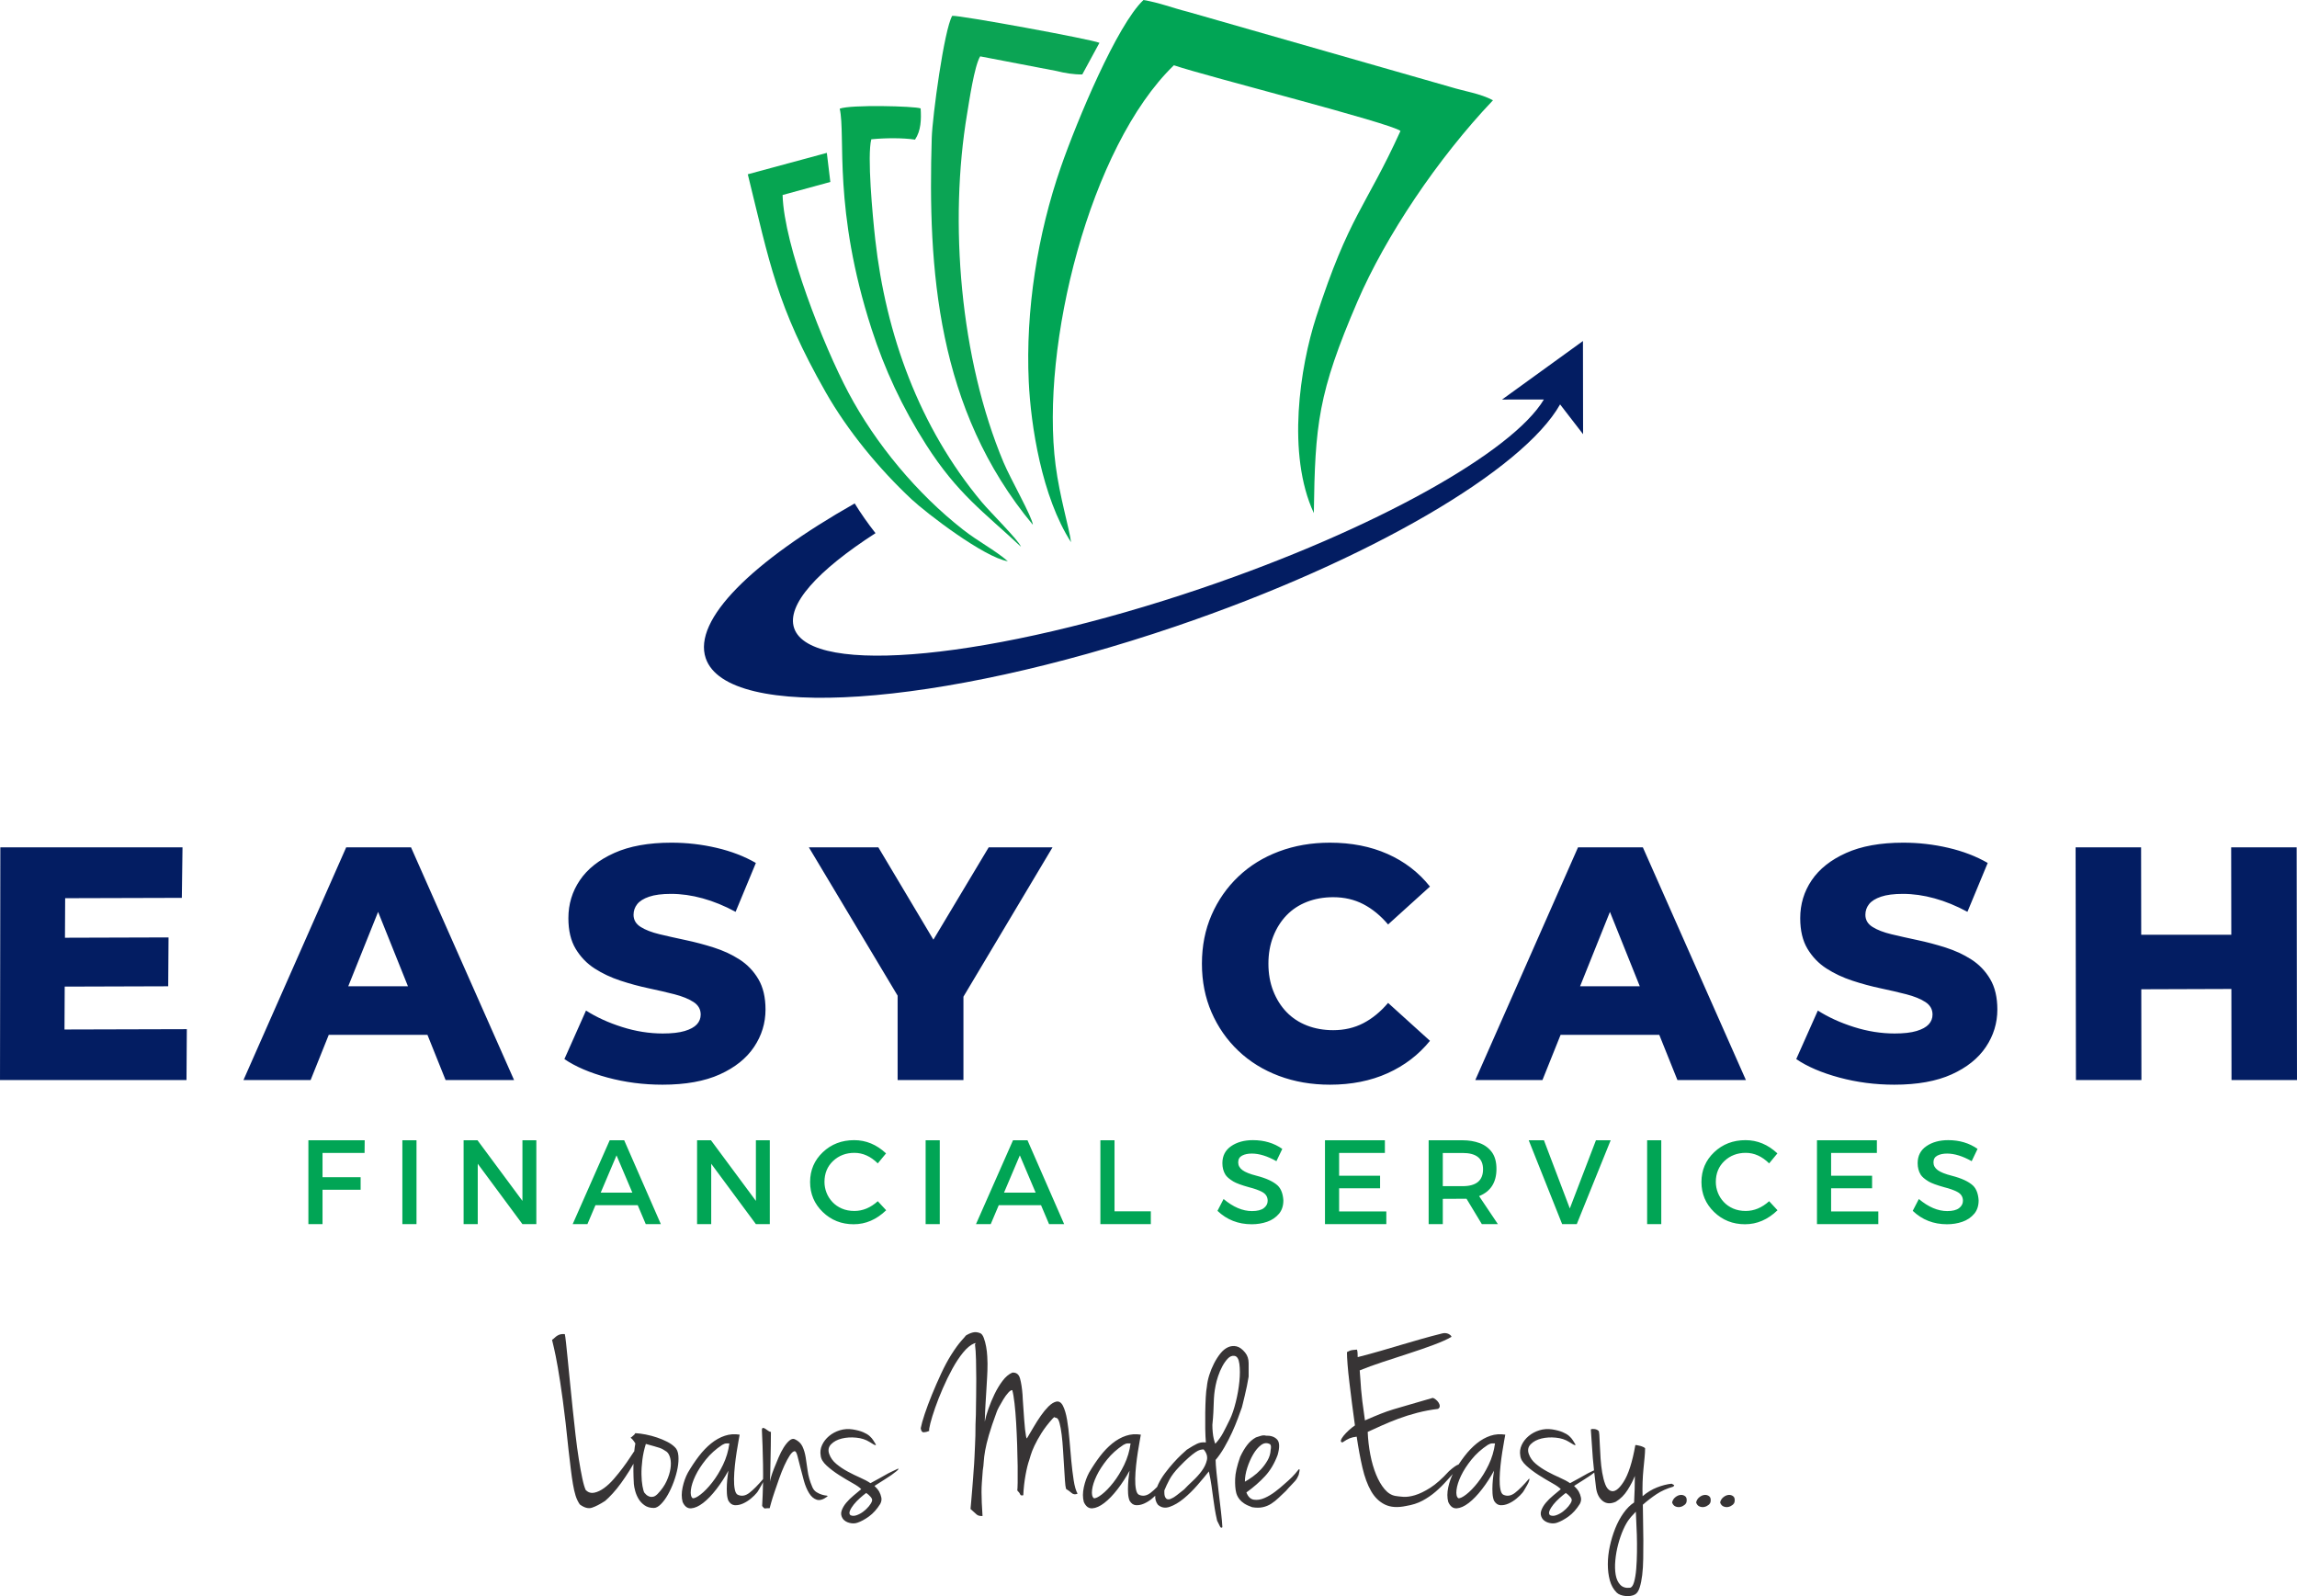
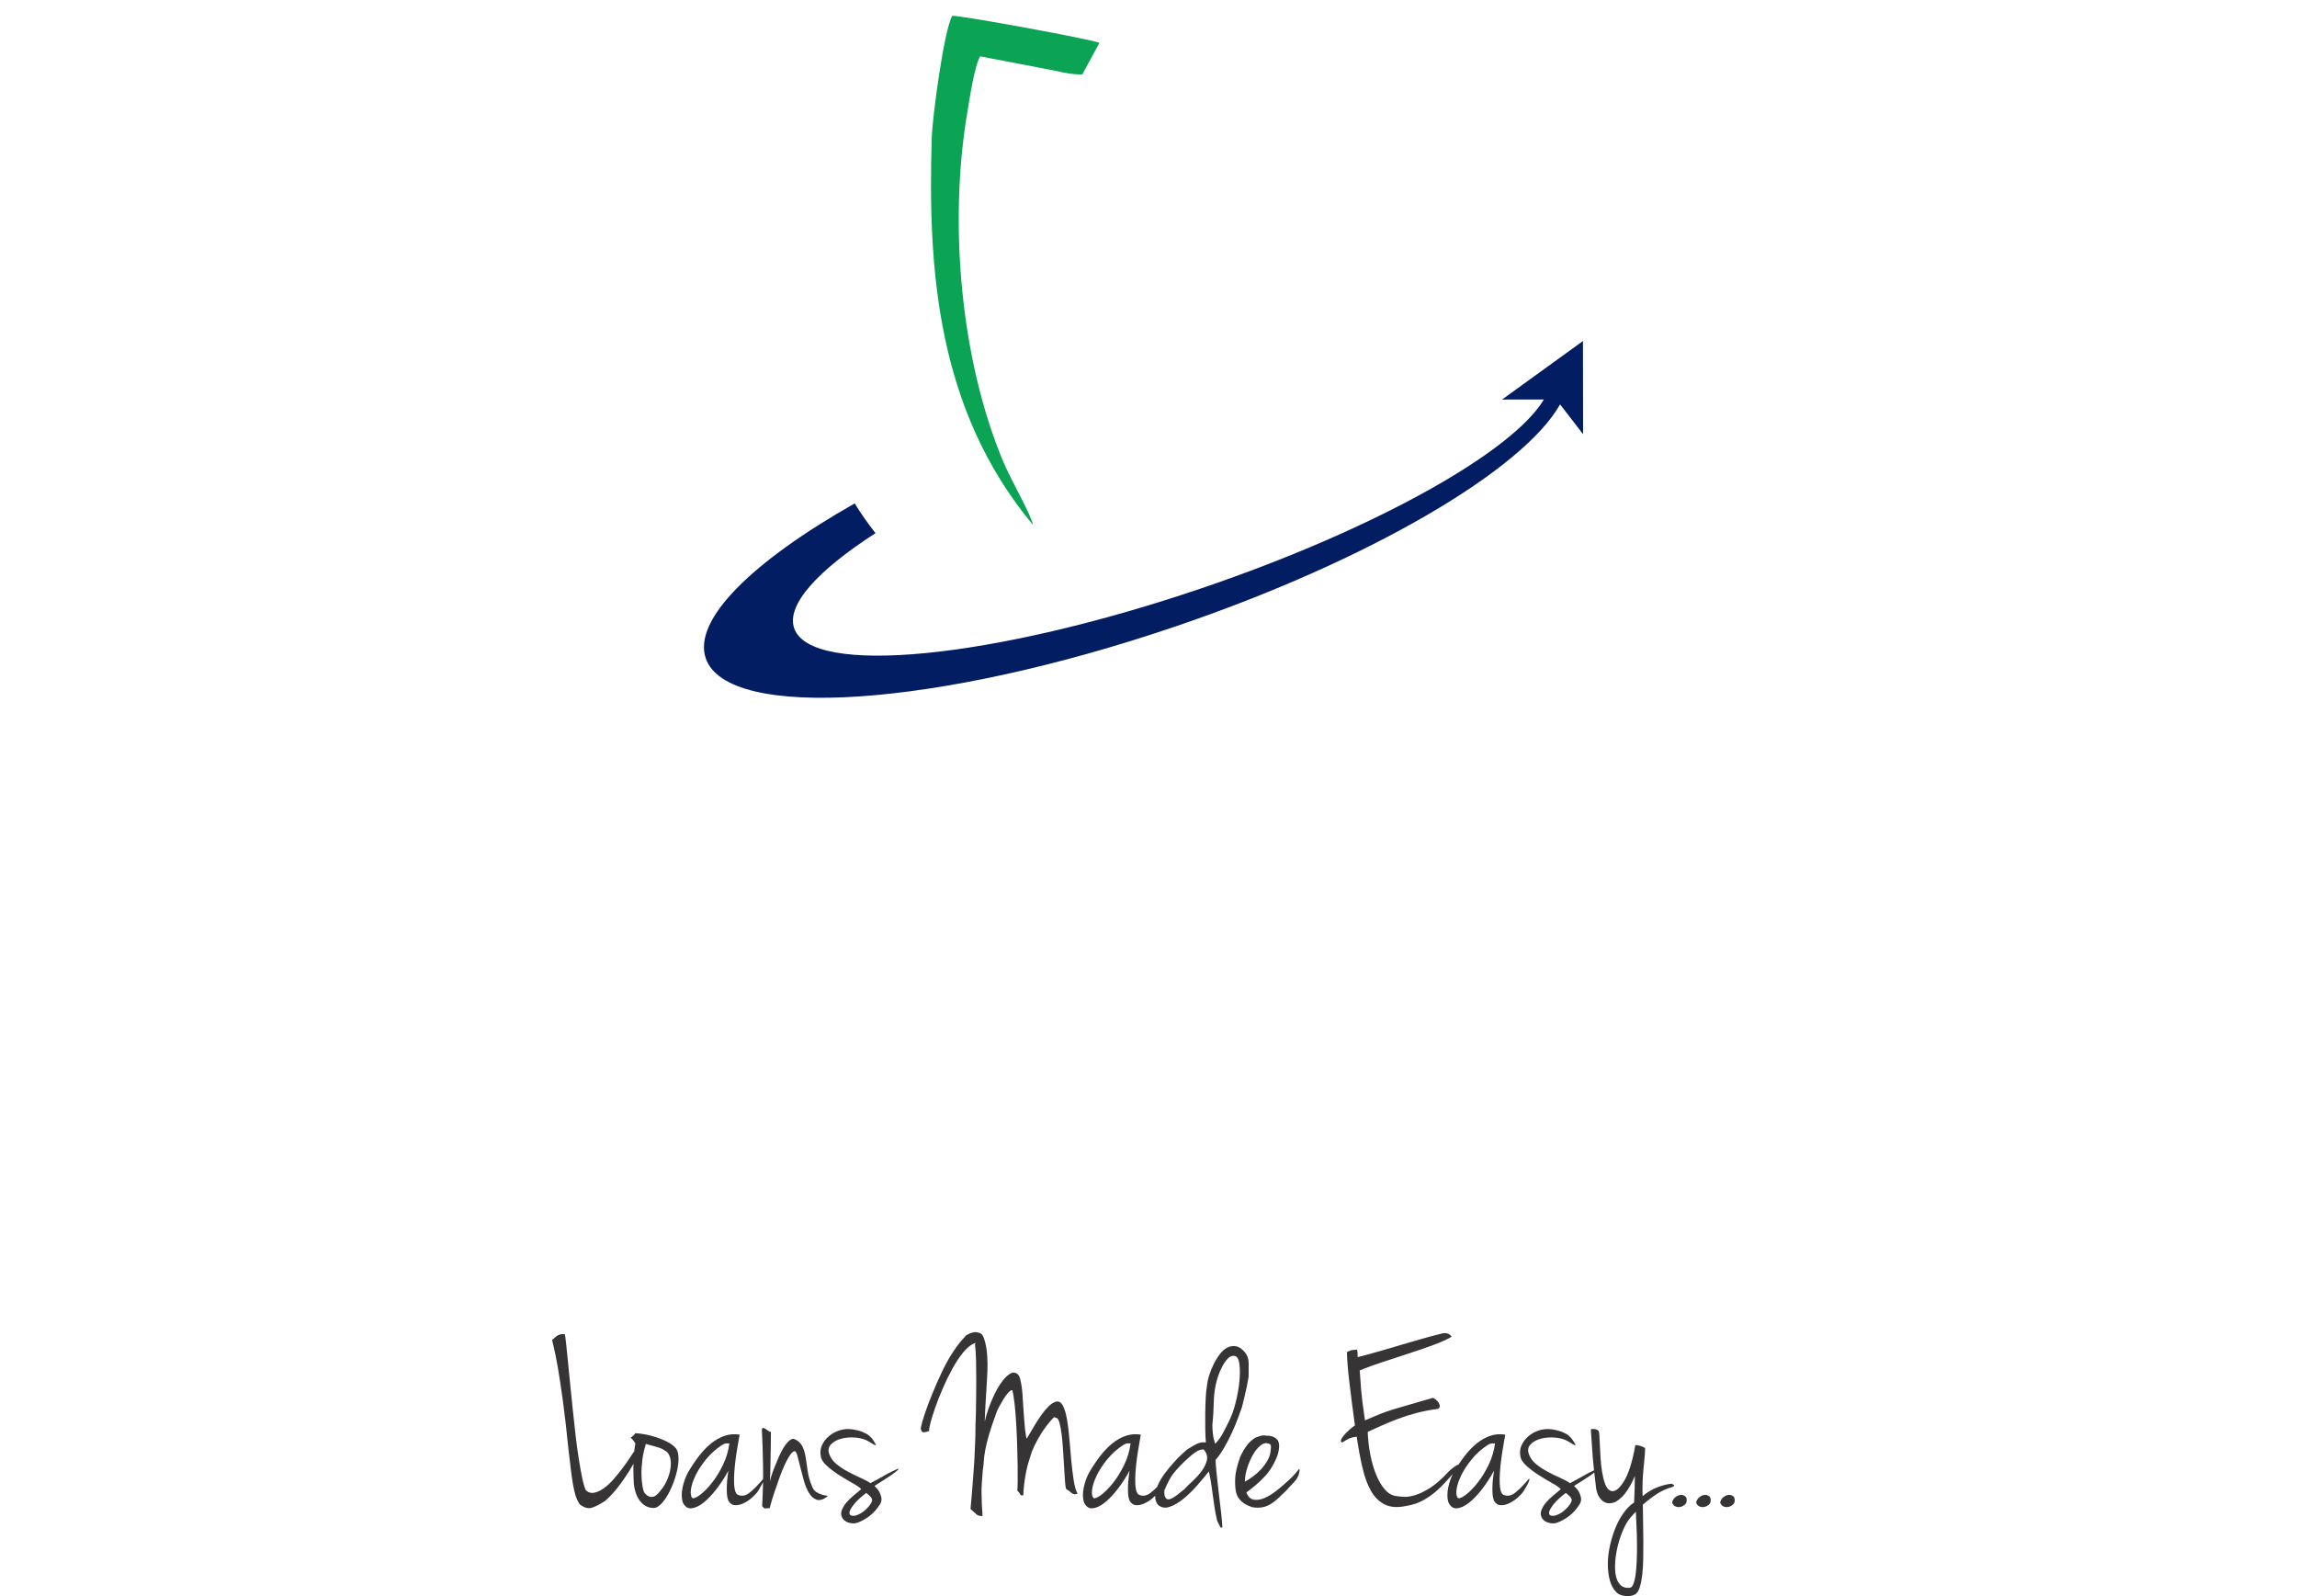
<svg xmlns="http://www.w3.org/2000/svg" xml:space="preserve" width="147.146mm" height="102.243mm" version="1.1" style="shape-rendering:geometricPrecision; text-rendering:geometricPrecision; image-rendering:optimizeQuality; fill-rule:evenodd; clip-rule:evenodd" viewBox="0 0 14764.39 10258.94">
  <defs>
    <style type="text/css">
   
    .fil1 {fill:#01A555}
    .fil4 {fill:#031D62}
    .fil3 {fill:#06A551}
    .fil2 {fill:#0BA454}
    .fil0 {fill:#373435;fill-rule:nonzero}
    .fil6 {fill:#01A555;fill-rule:nonzero}
    .fil5 {fill:#031D62;fill-rule:nonzero}
   
  </style>
  </defs>
  <g id="Layer_x0020_1">
    <g id="_1399899285120">
      <g>
        <path class="fil0" d="M3630.42 8575.03c2.15,8.57 4.83,27.86 8.05,57.88 3.21,30.01 6.96,66.71 11.25,110.13 4.28,43.41 9.11,92.17 14.47,146.29 5.36,54.13 10.99,109.6 16.89,166.4 5.89,56.81 12.05,113.08 18.48,168.81 6.43,55.74 13.4,107.18 20.9,154.34 7.51,47.16 15.01,88.43 22.51,123.8 7.51,35.37 15.01,60.55 22.52,75.56 16.07,15 34.3,20.36 54.65,16.07 20.37,-4.28 41.27,-14.21 62.7,-29.74 21.44,-15.54 42.34,-35.11 62.7,-58.69 20.37,-23.58 39.39,-47.16 57.07,-70.74 17.69,-23.58 32.96,-45.28 45.82,-65.11 12.86,-19.83 21.97,-33.49 27.33,-41 4.28,6.43 8.04,12.32 11.25,17.69 2.15,5.36 3.75,10.45 4.83,15.27 1.07,4.82 0.53,8.31 -1.61,10.45 -12.86,26.8 -27.86,53.86 -45.02,81.19 -17.15,27.33 -34.83,53.59 -53.05,78.78 -18.22,25.18 -36.44,47.69 -54.66,67.53 -18.22,19.83 -34.3,35.63 -48.23,47.42 -33.22,21.44 -61.36,35.91 -84.4,43.42 -23.04,7.5 -49.04,0.53 -77.97,-20.9 -11.79,-17.16 -20.9,-36.18 -27.33,-57.08 -6.43,-20.9 -12.06,-45.54 -16.88,-73.95 -4.83,-28.41 -9.38,-60.29 -13.67,-95.66 -4.28,-35.37 -9.11,-76.1 -14.47,-122.18 -12.86,-127.55 -25.18,-234.46 -36.97,-320.74 -11.79,-86.28 -22.52,-156.75 -32.16,-211.41 -9.64,-54.66 -17.69,-95.39 -24.11,-122.18 -6.43,-26.8 -10.73,-45.02 -12.86,-54.66 6.43,-4.28 12.05,-8.84 16.88,-13.67 4.83,-4.83 10.18,-9.11 16.07,-12.86 5.9,-3.75 12.6,-6.7 20.1,-8.84 7.51,-2.15 17.15,-2.68 28.94,-1.61zm453.38 636.65c20.37,1.07 42.87,4.02 67.53,8.85 24.65,4.82 48.76,11.25 72.34,19.29 23.58,8.04 45.28,17.15 65.11,27.33 19.83,10.18 36.17,21.7 49.04,34.57 12.86,11.79 20.37,29.74 22.52,53.86 2.14,24.11 0.53,50.64 -4.83,79.58 -5.36,28.94 -13.67,58.68 -24.92,89.23 -11.25,30.54 -23.84,58.15 -37.78,82.8 -13.94,24.64 -28.94,45.01 -45.01,61.09 -16.08,16.08 -31.08,24.12 -45.02,24.12 -23.58,0 -43.41,-5.63 -59.48,-16.89 -16.08,-11.25 -28.95,-24.91 -38.59,-40.99 -9.64,-16.08 -16.88,-32.96 -21.7,-50.65 -4.83,-17.68 -7.77,-32.95 -8.84,-45.81 -3.22,-56.81 -3.75,-107.18 -1.61,-151.13 2.14,-43.94 5.89,-80.38 11.25,-109.32 -3.21,-5.36 -6.43,-10.18 -9.64,-14.47 -3.22,-4.29 -6.43,-8.31 -9.65,-12.06 -3.21,-3.75 -6.96,-7.23 -11.25,-10.46 4.28,-2.14 8.57,-5.36 12.86,-9.64 8.57,-6.43 14.47,-12.86 17.68,-19.3zm57.88 382.64c3.22,4.28 7.51,8.84 12.86,13.67 5.36,4.82 12.06,8.57 20.1,11.25 8.04,2.68 16.35,2.95 24.92,0.8 8.57,-2.14 17.68,-8.04 27.33,-17.68 25.72,-26.8 45.01,-54.39 57.88,-82.8 12.86,-28.41 21.16,-55.2 24.91,-80.38 3.75,-25.19 3.22,-47.43 -1.61,-66.73 -4.83,-19.3 -12.59,-33.22 -23.31,-41.8 -8.58,-5.36 -15.81,-9.91 -21.7,-13.67 -5.9,-3.75 -13.41,-7.23 -22.52,-10.45 -9.1,-3.22 -20.63,-6.7 -34.56,-10.46 -13.94,-3.75 -32.16,-8.84 -54.66,-15.27 -10.72,34.3 -18.22,68.6 -22.51,102.9 -4.29,34.3 -6.17,65.64 -5.63,94.05 0.53,28.41 2.68,53.06 6.43,73.96 3.75,20.9 7.77,35.1 12.05,42.6zm612.55 -372.99c-1.07,6.43 -3.48,19.83 -7.23,40.19 -3.75,20.37 -7.78,44.22 -12.06,71.55 -4.28,27.32 -8.04,56 -11.26,86.01 -3.21,30.01 -5.09,58.41 -5.62,85.21 -0.54,26.79 1.06,49.57 4.82,68.33 3.75,18.75 9.91,30.27 18.49,34.57 24.65,11.79 49.84,7.77 75.56,-12.06 25.72,-19.83 55.73,-50.11 90.03,-90.84 3.21,0 3.48,4.28 0.8,12.86 -2.68,8.57 -6.97,17.95 -12.86,28.13 -5.9,10.18 -11.79,20.36 -17.69,30.54 -5.89,10.18 -10.45,16.89 -13.67,20.1 -8.57,10.72 -20.9,22.78 -36.97,36.17 -16.07,13.4 -33.22,24.12 -51.44,32.16 -18.22,8.04 -35.64,11.52 -52.26,10.45 -16.61,-1.07 -30.27,-10.72 -41,-28.94 -5.36,-12.86 -8.57,-28.67 -9.64,-47.43 -1.07,-18.75 -1.07,-37.78 0,-57.07 1.07,-19.3 2.68,-36.97 4.83,-53.05 2.14,-16.08 3.75,-27.87 4.82,-35.37 -22.51,41.8 -48.22,81.45 -77.17,118.97 -28.94,37.51 -57.33,66.99 -85.21,88.42 -27.86,21.44 -53.59,32.96 -77.17,34.57 -23.58,1.61 -41.8,-12.06 -54.65,-41 -7.51,-27.86 -7.51,-59.21 0,-94.05 7.5,-34.84 18.75,-66.18 33.75,-94.06 22.52,-38.58 46.1,-73.95 70.74,-106.11 24.65,-32.15 50.91,-59.48 78.79,-81.99 27.86,-22.52 57.07,-38.86 87.62,-49.04 30.55,-10.18 62.43,-12.59 95.66,-7.23zm-302.25 408.36c10.72,2.14 27.86,-5.9 51.44,-24.12 23.58,-18.22 48.23,-43.67 73.96,-76.36 25.72,-32.69 49.04,-70.75 69.94,-114.15 20.9,-43.41 34.56,-89.22 40.99,-137.45 -4.28,0 -10.45,0 -18.48,0 -8.04,0 -17.42,3.21 -28.13,9.64 -40.73,26.8 -75.56,58.15 -104.5,94.05 -28.94,35.91 -51.44,70.75 -67.53,104.5 -16.07,33.76 -25.72,64.05 -28.94,90.84 -3.21,26.8 0.54,44.48 11.26,53.06zm503.22 -426.05c0,30.01 -0.27,60.02 -0.8,90.03 -0.54,30.01 -1.07,58.95 -1.62,86.81 -0.53,27.87 -1.06,54.13 -1.61,78.79 -0.53,24.64 -1.33,46.62 -2.41,65.91 0,-4.28 2.41,-14.74 7.23,-31.36 4.83,-16.61 11.52,-35.63 20.1,-57.07 8.57,-21.43 17.95,-44.21 28.13,-68.32 10.18,-24.12 21.16,-45.55 32.95,-64.32 11.79,-18.75 23.85,-33.49 36.18,-44.21 12.32,-10.72 23.84,-13.93 34.57,-9.64 23.58,10.72 40.19,26.26 49.84,46.62 9.64,20.37 16.61,43.68 20.9,69.94 4.28,26.26 8.57,55.47 12.85,87.63 4.29,32.15 13.94,65.91 28.95,101.28 6.42,16.08 15.8,27.87 28.13,35.37 12.32,7.51 24.11,12.86 35.37,16.08 11.25,3.21 20.36,5.09 27.32,5.62 6.97,0.54 9.38,2.42 7.24,5.63 -26.8,20.37 -49.85,27.33 -69.13,20.9 -19.3,-6.43 -35.64,-20.63 -49.04,-42.6 -13.41,-21.97 -24.38,-48.23 -32.96,-78.78 -8.58,-30.54 -16.35,-60.02 -23.31,-88.43 -6.97,-28.4 -13.13,-52.52 -18.49,-72.34 -5.36,-19.83 -11.26,-29.74 -17.68,-29.74 -9.65,1.07 -20.1,10.18 -31.36,27.33 -11.26,17.15 -22.78,38.58 -34.57,64.31 -11.79,25.73 -23.04,53.86 -33.76,84.4 -10.72,30.54 -20.63,59.22 -29.74,86.01 -9.11,26.8 -16.35,49.84 -21.7,69.13 -5.36,19.3 -8.58,31.08 -9.64,35.37 -16.08,0 -26,0.53 -29.75,1.61 -3.74,1.07 -9.91,-4.28 -18.48,-16.07 5.36,-94.32 7.23,-183.55 5.63,-267.68 -1.62,-84.14 -4.02,-157.29 -7.23,-219.45 0,-9.65 2.41,-14.48 7.23,-14.48 4.82,0 10.17,2.15 16.07,6.43 5.89,4.29 12.06,8.58 18.48,12.86 6.43,4.29 11.79,6.43 16.08,6.43zm525.71 -16.07c26.8,4.28 49.04,10.18 66.73,17.68 17.68,7.51 31.62,15.81 41.8,24.92 10.17,9.11 18.22,18.49 24.11,28.13 5.9,9.64 11.52,18.75 16.88,27.33 -1.06,4.28 -6.16,3.75 -15.27,-1.61 -9.11,-5.36 -17.95,-10.73 -26.52,-16.08 -23.58,-15 -51.99,-24.11 -85.22,-27.33 -33.22,-3.21 -64.04,-1.33 -92.44,5.63 -28.4,6.97 -51.17,19.02 -68.33,36.17 -17.15,17.15 -21.43,38.05 -12.85,62.7 8.57,24.65 23.84,46.1 45.81,64.31 21.97,18.22 46.36,34.57 73.16,49.04 26.79,14.48 53.59,27.6 80.38,39.39 26.8,11.79 48.76,23.58 65.91,35.37 21.44,-11.79 39.66,-21.7 54.66,-29.74 15.01,-8.04 28.41,-15.54 40.2,-22.51 11.79,-6.97 23.85,-13.41 36.17,-19.3 12.33,-5.9 26.53,-12.59 42.6,-20.1 2.15,-1.07 4.02,-1.61 5.63,-1.61 1.61,0 1.61,1.33 0,4.01 -1.61,2.68 -5.9,6.97 -12.86,12.86 -6.96,5.9 -17.95,14.21 -32.96,24.92 -7.5,5.36 -21.43,14.47 -41.79,27.33 -20.37,12.85 -42.34,26.79 -65.92,41.8 12.86,11.79 23.05,24.11 30.54,36.97 6.43,11.79 10.99,24.38 13.67,37.78 2.68,13.41 0.27,27.06 -7.23,41 -21.43,34.3 -45.54,61.1 -72.34,80.39 -26.79,19.29 -51.44,32.69 -73.95,40.19 -15.01,5.36 -31.63,5.9 -49.85,1.62 -18.21,-4.29 -32.69,-12.86 -43.41,-25.73 -11.79,-17.15 -14.74,-34.57 -8.84,-52.26 5.9,-17.68 15.81,-34.83 29.74,-51.44 13.94,-16.62 30.01,-32.42 48.23,-47.43 18.22,-15 34.3,-28.4 48.23,-40.19 -9.64,-10.73 -28.41,-23.85 -56.27,-39.39 -27.86,-15.54 -56.54,-32.69 -86.01,-51.44 -29.48,-18.76 -56.01,-38.86 -79.59,-60.29 -23.58,-21.43 -36.43,-42.87 -38.58,-64.31 -4.28,-23.58 -1.34,-46.36 8.84,-68.33 10.18,-21.97 25.18,-41.26 45.02,-57.88 19.83,-16.62 42.86,-28.94 69.12,-36.97 26.26,-8.04 53.86,-9.91 82.8,-5.63zm-14.47 551.44c11.79,5.37 25.18,5.37 40.2,0 15,-5.36 29.21,-13.12 42.6,-23.31 13.4,-10.18 25.18,-21.43 35.37,-33.76 10.18,-12.32 16.88,-23.31 20.1,-32.95 3.21,-8.58 0.27,-17.96 -8.84,-28.13 -9.11,-10.18 -18.49,-18.49 -28.13,-24.92 -11.79,8.58 -25.19,19.56 -40.2,32.96 -15.01,13.4 -28.13,27.06 -39.39,41 -11.25,13.93 -19.56,27.32 -24.91,40.19 -5.36,12.86 -4.29,22.51 3.21,28.94zm800.65 -1096.46c-1.07,-1.07 -0.8,-2.41 0.8,-4.01 1.61,-1.62 2.94,-2.95 4.01,-4.02 1.07,-1.07 1.07,-1.61 0,-1.61 -1.07,0 -4.28,0.53 -9.64,1.61 -23.58,9.64 -47.43,29.21 -71.54,58.68 -24.12,29.48 -47.16,64.32 -69.13,104.5 -21.97,40.2 -42.6,82.53 -61.9,127.01 -19.3,44.48 -35.64,86.02 -49.04,124.6 -13.4,38.59 -23.58,71.54 -30.54,98.87 -6.97,27.33 -9.38,43.68 -7.23,49.04 -11.79,5.36 -23.32,8.31 -34.57,8.84 -11.26,0.54 -17.95,-8.3 -20.1,-26.52 4.28,-22.51 12.86,-53.06 25.73,-91.64 12.85,-38.59 28.4,-80.12 46.62,-124.6 18.22,-44.48 37.79,-89.23 58.69,-134.24 20.9,-45.02 42.06,-84.68 63.5,-118.97 25.72,-40.73 48.23,-71.81 67.52,-93.24 19.3,-21.44 28.41,-32.16 27.33,-32.16 15.01,-9.64 30.01,-16.35 45.02,-20.1 15,-3.75 30.54,-2.41 46.62,4.02 9.65,3.21 17.69,13.4 24.12,30.54 6.43,17.15 11.52,36.17 15.27,57.07 3.75,20.9 6.16,41.8 7.23,62.7 1.07,20.9 1.61,36.17 1.61,45.82 0,30.01 -0.8,58.15 -2.41,84.4 -1.62,26.26 -3.22,53.85 -4.83,82.79 -1.61,28.95 -3.48,59.76 -5.63,92.45 -2.14,32.69 -3.75,70.47 -4.82,113.34 4.28,-22.51 12.05,-49.84 23.31,-82 11.25,-32.15 24.38,-63.78 39.38,-94.85 15.01,-31.08 32.16,-59.49 51.45,-85.22 19.3,-25.72 40.2,-43.41 62.7,-53.05 25.72,-2.15 42.33,10.45 49.84,37.78 7.51,27.33 12.86,61.9 16.07,103.7 0,4.28 0.54,14.74 1.61,31.36 1.07,16.61 2.42,35.9 4.02,57.88 1.61,21.97 3.21,45.01 4.83,69.13 1.61,24.11 3.48,45.54 5.62,64.31 2.15,18.75 4.29,33.76 6.43,45.01 2.15,11.26 4.29,15.27 6.43,12.06 12.86,-21.44 26.8,-45.02 41.8,-70.74 15.01,-25.73 30.55,-50.11 46.63,-73.16 16.07,-23.04 32.42,-42.86 49.04,-59.48 16.62,-16.62 32.96,-27.06 49.04,-31.36 18.22,-4.28 32.96,4.56 44.21,26.53 11.26,21.97 20.1,51.71 26.53,89.23 6.43,37.52 11.52,79.85 15.27,127.01 3.75,47.16 7.78,93.24 12.06,138.27 4.28,45.01 9.37,86.54 15.27,124.59 5.89,38.06 14.2,66.73 24.92,86.02 -15.01,6.43 -27.87,4.82 -38.59,-4.83 -10.72,-9.64 -22.51,-18.22 -35.37,-25.73 -3.21,-10.72 -5.63,-29.2 -7.23,-55.47 -1.61,-26.26 -3.48,-56 -5.63,-89.22 -2.14,-33.23 -4.28,-67.8 -6.43,-103.7 -2.14,-35.9 -5.09,-69.13 -8.84,-99.68 -3.75,-30.55 -8.31,-55.74 -13.67,-75.56 -5.36,-19.83 -11.79,-30.81 -19.3,-32.96 -5.36,0 -9.11,-1.33 -11.25,-4.01 -2.15,-2.68 -6.97,0.26 -14.47,8.84 -28.95,32.16 -52.79,63.23 -71.55,93.24 -18.75,30.01 -33.75,57.07 -45.01,81.19 -11.26,24.11 -19.3,44.48 -24.11,61.1 -4.83,16.61 -7.78,26.52 -8.85,29.74 -8.57,23.58 -16.61,56 -24.11,97.27 -7.51,41.26 -12.33,84.4 -14.47,129.42 -10.72,3.22 -17.42,1.34 -20.1,-5.63 -2.68,-6.96 -8.84,-15.27 -18.49,-24.91 1.07,-5.36 1.88,-22.25 2.42,-50.64 0.53,-28.41 0.53,-63.51 0,-105.31 -0.54,-41.8 -1.62,-87.09 -3.22,-135.86 -1.61,-48.76 -3.75,-96.19 -6.43,-142.28 -2.68,-46.09 -6.16,-87.89 -10.45,-125.4 -4.28,-37.52 -9.11,-65.91 -14.47,-85.21 -6.43,-1.07 -15.01,4.28 -25.73,16.07 -10.72,11.79 -21.17,26 -31.35,42.6 -10.18,16.62 -19.57,32.96 -28.13,49.04 -8.58,16.08 -13.94,27.87 -16.08,35.37 -21.43,57.89 -37.78,106.38 -49.04,145.5 -11.25,39.12 -19.29,72.34 -24.11,99.68 -4.83,27.33 -7.78,50.64 -8.84,69.94 -1.07,19.3 -3.22,38.59 -6.43,57.88 -2.15,28.95 -4.02,54.13 -5.63,75.56 -1.61,21.44 -2.41,42.6 -2.41,63.5 0,20.9 0.53,43.41 1.61,67.53 1.07,24.11 2.68,52.79 4.82,86.01 -16.07,1.07 -28.4,-1.88 -36.97,-8.84 -8.57,-6.96 -21.97,-19.02 -40.2,-36.17 1.07,-10.73 2.69,-28.41 4.83,-53.06 2.15,-24.65 4.28,-50.37 6.43,-77.17 2.15,-26.79 4.02,-50.64 5.63,-71.54 1.61,-20.9 2.41,-32.42 2.41,-34.57 3.22,-39.65 5.36,-72.89 6.43,-99.68 1.07,-26.8 2.15,-50.91 3.22,-72.34 1.06,-21.44 1.88,-42.34 2.41,-62.7 0.53,-20.37 0.8,-44.48 0.8,-72.35 1.07,-24.65 1.88,-45.81 2.41,-63.5 0.54,-17.68 0.81,-39.38 0.81,-65.11 0,-3.21 0.26,-20.9 0.8,-53.06 0.53,-32.15 0.8,-68.86 0.8,-110.12 0,-41.27 -0.54,-82.53 -1.61,-123.8 -1.07,-41.26 -3.22,-73.69 -6.43,-97.27zm1065.91 578.78c-1.07,6.43 -3.48,19.83 -7.23,40.19 -3.75,20.37 -7.78,44.22 -12.06,71.55 -4.28,27.32 -8.04,56 -11.26,86.01 -3.21,30.01 -5.09,58.41 -5.62,85.21 -0.54,26.79 1.06,49.57 4.82,68.33 3.75,18.75 9.91,30.27 18.49,34.57 24.65,11.79 49.84,7.77 75.56,-12.06 25.72,-19.83 55.73,-50.11 90.03,-90.84 3.21,0 3.48,4.28 0.8,12.86 -2.68,8.57 -6.97,17.95 -12.86,28.13 -5.9,10.18 -11.79,20.36 -17.69,30.54 -5.89,10.18 -10.45,16.89 -13.67,20.1 -8.57,10.72 -20.9,22.78 -36.97,36.17 -16.07,13.4 -33.22,24.12 -51.44,32.16 -18.22,8.04 -35.64,11.52 -52.26,10.45 -16.61,-1.07 -30.27,-10.72 -41,-28.94 -5.36,-12.86 -8.57,-28.67 -9.64,-47.43 -1.07,-18.75 -1.07,-37.78 0,-57.07 1.07,-19.3 2.68,-36.97 4.83,-53.05 2.14,-16.08 3.75,-27.87 4.82,-35.37 -22.51,41.8 -48.22,81.45 -77.17,118.97 -28.94,37.51 -57.33,66.99 -85.21,88.42 -27.86,21.44 -53.59,32.96 -77.17,34.57 -23.58,1.61 -41.8,-12.06 -54.65,-41 -7.51,-27.86 -7.51,-59.21 0,-94.05 7.5,-34.84 18.75,-66.18 33.75,-94.06 22.52,-38.58 46.1,-73.95 70.74,-106.11 24.65,-32.15 50.91,-59.48 78.79,-81.99 27.86,-22.52 57.07,-38.86 87.62,-49.04 30.55,-10.18 62.43,-12.59 95.66,-7.23zm-302.25 408.36c10.72,2.14 27.86,-5.9 51.44,-24.12 23.58,-18.22 48.23,-43.67 73.96,-76.36 25.72,-32.69 49.04,-70.75 69.94,-114.15 20.9,-43.41 34.56,-89.22 40.99,-137.45 -4.28,0 -10.45,0 -18.48,0 -8.04,0 -17.42,3.21 -28.13,9.64 -40.73,26.8 -75.56,58.15 -104.5,94.05 -28.94,35.91 -51.44,70.75 -67.53,104.5 -16.07,33.76 -25.72,64.05 -28.94,90.84 -3.21,26.8 0.54,44.48 11.26,53.06zm995.18 -781.34c-3.22,19.29 -6.96,39.65 -11.26,61.09 -4.28,21.44 -8.84,41.8 -13.67,61.1 -4.82,19.3 -8.84,35.9 -12.05,49.84 -3.22,13.94 -5.37,22.51 -6.43,25.73 -6.43,18.22 -15.01,41.8 -25.73,70.74 -10.72,28.94 -23.31,59.22 -37.78,90.84 -14.47,31.62 -30.81,63.23 -49.04,94.85 -18.22,31.62 -36.98,58.69 -56.27,81.19 0,16.07 1.88,43.14 5.62,81.18 3.75,38.05 8.31,79.05 13.67,122.99 5.36,43.94 10.46,87.08 15.28,129.42 4.82,42.34 7.77,75.29 8.84,98.87 -5.36,5.37 -10.18,4.29 -14.47,-3.21 -4.29,-7.51 -10.72,-20.37 -19.3,-38.59 -6.43,-27.86 -11.52,-53.59 -15.27,-77.17 -3.75,-23.58 -7.23,-47.42 -10.46,-71.54 -3.21,-24.11 -6.69,-49.57 -10.45,-76.37 -3.75,-26.79 -9.38,-57.33 -16.89,-91.64 -20.36,25.73 -44.74,54.94 -73.15,87.63 -28.41,32.69 -57.88,61.63 -88.43,86.81 -30.54,25.18 -60.55,42.87 -90.02,53.06 -29.48,10.18 -54.94,5.63 -76.37,-13.67 -12.86,-17.15 -18.49,-37.25 -16.89,-60.29 1.62,-23.04 8.04,-46.62 19.3,-70.74 11.26,-24.11 25.73,-47.96 43.41,-71.54 17.69,-23.58 35.64,-45.55 53.86,-65.91 18.22,-20.37 35.37,-38.06 51.44,-53.06 16.08,-15 27.87,-25.73 35.37,-32.16 15.01,-9.64 27.6,-17.41 37.79,-23.31 10.17,-5.89 19.29,-10.72 27.33,-14.47 8.04,-3.75 16.35,-6.43 24.91,-8.04 8.58,-1.61 19.3,-1.88 32.16,-0.8 -2.15,-24.65 -3.48,-54.13 -4.02,-88.43 -0.53,-34.3 -0.53,-68.86 0,-103.7 0.54,-34.83 1.61,-67.26 3.22,-97.26 1.61,-30.01 4.01,-53.06 7.23,-69.13 2.14,-23.58 7.23,-48.23 15.27,-73.96 8.04,-25.72 18.22,-50.64 30.54,-74.75 12.33,-24.12 25.99,-45.55 41,-64.32 15,-18.75 31.35,-32.15 49.04,-40.19 17.68,-8.05 35.9,-9.91 54.66,-5.63 18.75,4.28 37.25,17.68 55.47,40.2 15,18.21 22.51,40.99 22.51,68.32 0,27.33 0,56.01 0,86.02zm-212.22 429.26c19.29,-21.44 35.37,-44.22 48.22,-68.33 12.86,-24.11 27.33,-52.79 43.42,-86.01 13.93,-28.94 26.52,-65.92 37.78,-110.93 11.26,-45.02 19.02,-89.23 23.31,-132.64 4.29,-43.41 4.29,-81.19 0,-113.34 -4.28,-32.16 -15,-49.31 -32.15,-51.44 -15.01,-2.15 -28.94,3.48 -41.8,16.88 -12.86,13.4 -24.65,30.01 -35.37,49.84 -10.72,19.83 -19.83,41 -27.33,63.5 -7.51,22.51 -12.86,42.33 -16.07,59.49 -4.29,21.43 -7.23,40.73 -8.85,57.88 -1.61,17.15 -2.68,35.1 -3.21,53.85 -0.54,18.76 -1.34,39.12 -2.41,61.1 -1.07,21.97 -3.22,49.04 -6.43,81.19 0,16.07 0.8,32.15 2.41,48.23 1.61,16.07 3.75,29.74 6.43,40.99 2.68,11.26 5.09,19.84 7.23,25.73 2.15,5.9 3.75,7.23 4.83,4.02zm-233.13 149.51c-28.94,30.01 -50.1,57.61 -63.5,82.8 -13.4,25.18 -24.38,48.49 -32.95,69.94 0,3.21 0,8.31 0,15.27 0,6.96 0.8,13.67 2.41,20.1 1.61,6.43 4.83,12.05 9.64,16.88 4.83,4.83 12.6,6.16 23.32,4.02 10.72,-4.29 19.56,-8.58 26.52,-12.86 6.97,-4.28 13.41,-8.84 19.3,-13.67 5.9,-4.83 12.33,-9.91 19.3,-15.27 6.96,-5.36 15.81,-12.33 26.53,-20.9 15,-16.07 33.49,-34.3 55.47,-54.66 21.96,-20.37 41.26,-41.8 57.88,-64.31 16.62,-22.51 27.59,-45.55 32.96,-69.13 5.36,-23.58 -1.62,-46.63 -20.9,-69.13 -7.51,0 -15.28,1.07 -23.32,3.22 -8.04,2.14 -17.95,7.23 -29.74,15.27 -11.79,8.04 -25.99,19.3 -42.6,33.76 -16.62,14.47 -36.71,34.02 -60.29,58.68zm491.96 -188.1c3.21,-1.07 12.32,-4.01 27.33,-8.84 15,-4.83 27.32,-5.63 36.97,-2.41 31.08,-1.07 54.93,6.96 71.54,24.11 16.62,17.15 17.95,50.38 4.02,99.68 -20.37,54.66 -47.43,100.22 -81.19,136.66 -33.76,36.44 -73.69,71.27 -119.77,104.5 10.72,27.86 26.79,43.41 48.23,46.62 21.43,3.22 43.94,-0.26 67.52,-10.45 23.58,-10.18 46.63,-23.85 69.13,-41 22.51,-17.15 40.73,-32.16 54.66,-45.02 22.51,-19.29 40.46,-35.63 53.86,-49.04 13.4,-13.4 27.59,-29.74 42.6,-49.03 3.21,-2.15 5.09,-1.88 5.63,0.8 0.53,2.68 0.26,6.69 -0.81,12.05 -1.06,5.36 -2.68,12.86 -4.82,22.52 -3.22,7.5 -6.43,14.2 -9.65,20.09 -3.21,5.9 -7.77,12.33 -13.67,19.3 -5.89,6.96 -13.66,15.27 -23.31,24.92 -9.64,9.64 -21.43,22.51 -35.37,38.58 -16.07,15.01 -31.62,29.74 -46.63,44.21 -15,14.48 -30.81,27.07 -47.42,37.79 -16.62,10.72 -34.84,18.22 -54.66,22.51 -19.83,4.28 -42.6,4.28 -68.33,0 -21.43,-7.51 -38.58,-15.54 -51.44,-24.11 -12.86,-8.58 -22.78,-17.42 -29.74,-26.53 -6.97,-9.11 -12.06,-17.42 -15.28,-24.92 -3.21,-7.5 -5.36,-13.93 -6.42,-19.29 -5.37,-21.44 -7.51,-50.38 -6.43,-86.82 1.06,-36.44 11.79,-83.6 32.15,-141.48 13.94,-30.01 28.94,-55.47 45.02,-76.37 16.07,-20.9 34.83,-37.25 56.27,-49.04zm-70.74 284.57c13.93,-7.51 30.27,-17.95 49.04,-31.36 18.75,-13.4 36.43,-28.94 53.05,-46.62 16.62,-17.69 31.08,-37.25 43.41,-58.69 12.33,-21.43 19.02,-43.94 20.1,-67.52 3.22,-16.08 2.68,-27.33 -1.61,-33.76 -2.15,-3.22 -4.28,-4.83 -6.43,-4.83 -18.22,-8.57 -36.44,-5.89 -54.66,8.04 -18.22,13.94 -34.83,33.76 -49.84,59.49 -15,25.72 -27.6,54.39 -37.78,86.01 -10.18,31.62 -15.27,61.36 -15.27,89.23z" />
        <path class="fil0" d="M9326.55 8594.31c-25.72,15.01 -62.96,31.63 -111.74,49.84 -48.76,18.22 -101.28,36.44 -157.55,54.66 -56.27,18.22 -112.81,36.71 -169.61,55.47 -56.81,18.75 -106.11,36.71 -147.91,53.86 2.14,24.65 3.75,45.81 4.82,63.5 1.07,17.68 2.42,36.97 4.02,57.88 1.61,20.9 4.28,46.63 8.04,77.17 3.75,30.54 9.38,71.54 16.89,122.99 41.8,-18.22 75.55,-32.43 101.28,-42.6 25.73,-10.18 52.52,-19.57 80.38,-28.13 27.87,-8.58 60.83,-18.22 98.88,-28.95 38.05,-10.72 89.76,-25.72 155.14,-45.01 5.36,1.07 11.79,4.56 19.29,10.46 7.51,5.89 13.67,12.59 18.49,20.09 4.83,7.51 7.23,15.01 7.23,22.52 0,7.5 -3.75,13.4 -11.26,17.68 -45.01,5.36 -89.22,13.67 -132.63,24.92 -43.42,11.25 -84.4,24.11 -122.99,38.58 -38.58,14.47 -74.49,29.21 -107.71,44.21 -33.23,15.01 -62.7,28.41 -88.43,40.2 2.15,50.38 7.78,99.14 16.88,146.3 9.11,47.16 21.44,89.76 36.98,127.81 15.54,38.05 33.76,69.4 54.66,94.06 20.9,24.64 44.21,39.12 69.94,43.41 11.79,2.14 28.4,4.01 49.84,5.63 21.43,1.61 46.62,-1.88 75.55,-10.46 28.94,-8.57 61.63,-24.38 98.07,-47.43 36.44,-23.04 76.64,-58.68 120.59,-106.91 28.94,-25.73 49.84,-40.2 62.69,-43.41 12.86,-3.22 14.47,1.61 4.83,14.47 -28.94,31.08 -55.47,60.29 -79.58,87.62 -24.12,27.33 -49.04,51.99 -74.76,73.96 -25.73,21.97 -53.59,41 -83.6,57.07 -30.01,16.07 -64.84,27.33 -104.5,33.76 -54.65,11.79 -100.21,8.84 -136.65,-8.84 -36.44,-17.69 -66.18,-46.63 -89.23,-86.82 -23.04,-40.19 -41.53,-90.29 -55.47,-150.32 -13.93,-60.02 -26.26,-126.48 -36.97,-199.35 -18.22,2.14 -33.22,5.62 -45.01,10.45 -11.79,4.83 -27.33,13.67 -46.63,26.53 -8.58,-1.07 -11.79,-5.63 -9.64,-13.67 2.14,-8.04 7.77,-17.69 16.88,-28.94 9.11,-11.26 20.37,-23.05 33.76,-35.37 13.4,-12.33 26.53,-22.78 39.38,-31.36 -6.43,-43.94 -12.59,-89.76 -18.48,-137.45 -5.9,-47.7 -11.53,-93.25 -16.89,-136.66 -5.36,-43.41 -9.37,-82.53 -12.05,-117.37 -2.68,-34.83 -4.02,-61.36 -4.02,-79.58 6.43,-3.21 11.26,-5.63 14.47,-7.23 3.22,-1.61 6.7,-2.95 10.46,-4.01 3.74,-1.07 8.3,-1.88 13.67,-2.42 5.36,-0.53 13.93,-1.33 25.72,-2.41 2.15,5.36 3.48,12.86 4.02,22.51 0.53,9.64 0.8,18.22 0.8,25.73 54.66,-13.94 103.96,-27.33 147.91,-40.2 43.95,-12.86 86.81,-25.46 128.61,-37.78 41.8,-12.33 84.14,-24.65 127.01,-36.98 42.87,-12.32 90.03,-24.91 141.49,-37.78 8.57,-2.15 16.88,-2.41 24.91,-0.8 8.04,1.61 14.74,4.28 20.1,8.04 5.36,3.75 9.11,7.23 11.26,10.45 2.14,3.22 1.61,5.37 -1.62,6.43zm348.88 627.01c-1.07,6.43 -3.48,19.83 -7.23,40.19 -3.75,20.37 -7.78,44.22 -12.06,71.55 -4.28,27.32 -8.04,56 -11.26,86.01 -3.21,30.01 -5.09,58.41 -5.62,85.21 -0.54,26.79 1.06,49.57 4.82,68.33 3.75,18.75 9.91,30.27 18.49,34.57 24.65,11.79 49.84,7.77 75.56,-12.06 25.72,-19.83 55.73,-50.11 90.03,-90.84 3.21,0 3.48,4.28 0.8,12.86 -2.68,8.57 -6.97,17.95 -12.86,28.13 -5.9,10.18 -11.79,20.36 -17.69,30.54 -5.89,10.18 -10.45,16.89 -13.67,20.1 -8.57,10.72 -20.9,22.78 -36.97,36.17 -16.07,13.4 -33.22,24.12 -51.44,32.16 -18.22,8.04 -35.64,11.52 -52.26,10.45 -16.61,-1.07 -30.27,-10.72 -41,-28.94 -5.36,-12.86 -8.57,-28.67 -9.64,-47.43 -1.07,-18.75 -1.07,-37.78 0,-57.07 1.07,-19.3 2.68,-36.97 4.83,-53.05 2.14,-16.08 3.75,-27.87 4.82,-35.37 -22.51,41.8 -48.22,81.45 -77.17,118.97 -28.94,37.51 -57.33,66.99 -85.21,88.42 -27.86,21.44 -53.59,32.96 -77.17,34.57 -23.58,1.61 -41.8,-12.06 -54.65,-41 -7.51,-27.86 -7.51,-59.21 0,-94.05 7.5,-34.84 18.75,-66.18 33.75,-94.06 22.52,-38.58 46.1,-73.95 70.74,-106.11 24.65,-32.15 50.91,-59.48 78.79,-81.99 27.86,-22.52 57.07,-38.86 87.62,-49.04 30.55,-10.18 62.43,-12.59 95.66,-7.23zm-302.25 408.36c10.72,2.14 27.86,-5.9 51.44,-24.12 23.58,-18.22 48.23,-43.67 73.96,-76.36 25.72,-32.69 49.04,-70.75 69.94,-114.15 20.9,-43.41 34.56,-89.22 40.99,-137.45 -4.28,0 -10.45,0 -18.48,0 -8.04,0 -17.42,3.21 -28.13,9.64 -40.73,26.8 -75.56,58.15 -104.5,94.05 -28.94,35.91 -51.44,70.75 -67.53,104.5 -16.07,33.76 -25.72,64.05 -28.94,90.84 -3.21,26.8 0.54,44.48 11.26,53.06zm604.5 -442.12c26.8,4.28 49.04,10.18 66.73,17.68 17.68,7.51 31.62,15.81 41.8,24.92 10.17,9.11 18.22,18.49 24.11,28.13 5.9,9.64 11.52,18.75 16.88,27.33 -1.06,4.28 -6.16,3.75 -15.27,-1.61 -9.11,-5.36 -17.95,-10.73 -26.52,-16.08 -23.58,-15 -51.99,-24.11 -85.22,-27.33 -33.22,-3.21 -64.04,-1.33 -92.44,5.63 -28.4,6.97 -51.17,19.02 -68.33,36.17 -17.15,17.15 -21.43,38.05 -12.85,62.7 8.57,24.65 23.84,46.1 45.81,64.31 21.97,18.22 46.36,34.57 73.16,49.04 26.79,14.48 53.59,27.6 80.38,39.39 26.8,11.79 48.76,23.58 65.91,35.37 21.44,-11.79 39.66,-21.7 54.66,-29.74 15.01,-8.04 28.41,-15.54 40.2,-22.51 11.79,-6.97 23.85,-13.41 36.17,-19.3 12.33,-5.9 26.53,-12.59 42.6,-20.1 2.15,-1.07 4.02,-1.61 5.63,-1.61 1.61,0 1.61,1.33 0,4.01 -1.61,2.68 -5.9,6.97 -12.86,12.86 -6.96,5.9 -17.95,14.21 -32.96,24.92 -7.5,5.36 -21.43,14.47 -41.79,27.33 -20.37,12.85 -42.34,26.79 -65.92,41.8 12.86,11.79 23.05,24.11 30.54,36.97 6.43,11.79 10.99,24.38 13.67,37.78 2.68,13.41 0.27,27.06 -7.23,41 -21.43,34.3 -45.54,61.1 -72.34,80.39 -26.79,19.29 -51.44,32.69 -73.95,40.19 -15.01,5.36 -31.63,5.9 -49.85,1.62 -18.21,-4.29 -32.69,-12.86 -43.41,-25.73 -11.79,-17.15 -14.74,-34.57 -8.84,-52.26 5.9,-17.68 15.81,-34.83 29.74,-51.44 13.94,-16.62 30.01,-32.42 48.23,-47.43 18.22,-15 34.3,-28.4 48.23,-40.19 -9.64,-10.73 -28.41,-23.85 -56.27,-39.39 -27.86,-15.54 -56.54,-32.69 -86.01,-51.44 -29.48,-18.76 -56.01,-38.86 -79.59,-60.29 -23.58,-21.43 -36.43,-42.87 -38.58,-64.31 -4.28,-23.58 -1.34,-46.36 8.84,-68.33 10.18,-21.97 25.18,-41.26 45.02,-57.88 19.83,-16.62 42.86,-28.94 69.12,-36.97 26.26,-8.04 53.86,-9.91 82.8,-5.63zm-14.47 551.44c11.79,5.37 25.18,5.37 40.2,0 15,-5.36 29.21,-13.12 42.6,-23.31 13.4,-10.18 25.18,-21.43 35.37,-33.76 10.18,-12.32 16.88,-23.31 20.1,-32.95 3.21,-8.58 0.27,-17.96 -8.84,-28.13 -9.11,-10.18 -18.49,-18.49 -28.13,-24.92 -11.79,8.58 -25.19,19.56 -40.2,32.96 -15.01,13.4 -28.13,27.06 -39.39,41 -11.25,13.93 -19.56,27.32 -24.91,40.19 -5.36,12.86 -4.29,22.51 3.21,28.94zm387.46 -157.55c24.65,11.79 52.79,-6.7 84.4,-55.47 31.63,-48.76 57.08,-127.81 76.37,-237.14 0,-1.07 3.48,-1.07 10.46,0 6.96,1.07 14.2,2.68 21.7,4.83 7.51,2.15 14.47,4.83 20.9,8.04 6.43,3.22 9.64,5.9 9.64,8.04 0,16.08 -1.07,35.37 -3.21,57.89 -2.15,22.51 -4.56,47.16 -7.23,73.95 -2.68,26.8 -4.56,55.2 -5.63,85.21 -1.07,30.01 -1.07,60.02 0,90.03 28.94,-24.65 59.75,-43.41 92.44,-56.27 32.69,-12.86 64.05,-20.9 94.06,-24.11 10.72,5.36 16.35,8.84 16.88,10.45 0.53,1.61 -1.88,4.56 -7.23,8.84 -40.73,11.79 -76.37,27.87 -106.91,48.23 -30.55,20.37 -59.76,42.87 -87.63,67.53 0,34.3 0.54,71.27 1.61,110.93 1.07,39.65 1.62,79.31 1.62,118.97 0,39.65 -0.27,78.78 -0.8,117.36 -0.54,38.59 -2.69,73.42 -6.43,104.5 -3.75,31.08 -9.11,57.61 -16.08,79.58 -6.96,21.97 -16.35,36.71 -28.13,44.22 -8.57,5.36 -18.48,8.84 -29.74,10.45 -11.26,1.61 -22.51,1.88 -33.76,0.8 -11.25,-1.06 -21.97,-3.48 -32.15,-7.23 -10.18,-3.75 -18.49,-8.84 -24.92,-15.27 -20.36,-20.36 -34.83,-46.36 -43.41,-77.97 -8.58,-31.62 -12.86,-66.18 -12.86,-103.7 0,-37.51 4.28,-76.1 12.86,-115.75 8.58,-39.66 20.1,-77.71 34.57,-114.14 14.47,-36.44 32.15,-69.4 53.05,-98.88 20.9,-29.47 43.68,-52.25 68.33,-68.32 3.22,-57.89 4.83,-114.69 4.83,-170.42 -10.72,27.87 -26.26,57.89 -46.63,90.03 -20.36,32.16 -45.55,57.34 -75.56,75.56 -33.22,15.01 -61.36,13.4 -84.4,-4.83 -23.04,-18.22 -37.25,-46.09 -42.6,-83.6 -5.36,-43.94 -9.64,-80.38 -12.85,-109.32 -3.22,-28.94 -5.9,-56.27 -8.05,-82 -2.14,-25.72 -4.01,-52.52 -5.62,-80.38 -1.62,-27.87 -4.02,-62.7 -7.23,-104.5 5.36,-3.22 13.4,-4.02 24.11,-2.41 10.72,1.61 18.75,5.09 24.11,10.45 3.22,0 5.37,8.58 6.43,25.73 1.07,17.15 2.15,39.12 3.22,65.91 1.07,26.8 2.68,56 4.82,87.63 2.15,31.62 5.63,61.63 10.46,90.02 4.83,28.41 11.26,53.33 19.3,74.76 8.04,21.43 19.02,35.37 32.95,41.8zm163.99 135.05c-6.43,7.51 -13.13,14.74 -20.1,21.7 -6.96,6.97 -13.67,14.74 -20.1,23.32 -13.94,17.15 -27.33,40.19 -40.2,69.12 -12.86,28.95 -23.84,60.56 -32.95,94.86 -9.11,34.3 -15.28,68.86 -18.49,103.7 -3.21,34.83 -2.41,65.91 2.41,93.24 4.83,27.33 14.74,48.76 29.75,64.31 15,15.54 35.9,21.7 62.69,18.49 10.73,-2.15 19.3,-14.47 25.73,-36.97 6.43,-22.52 10.99,-50.11 13.67,-82.8 2.68,-32.69 4.28,-68.6 4.83,-107.72 0.53,-39.11 0.26,-76.63 -0.8,-112.54 -1.07,-35.9 -2.42,-67.26 -4.02,-94.05 -1.61,-26.79 -2.41,-45.01 -2.41,-54.66zm233.12 -59.48c3.21,-13.94 10.18,-25.19 20.9,-33.76 10.72,-8.58 21.7,-13.4 32.96,-14.47 11.25,-1.07 21.16,1.61 29.74,8.04 8.57,6.43 11.79,17.69 9.64,33.76 -1.07,8.57 -5.63,16.07 -13.67,22.51 -8.04,6.43 -17.15,10.72 -27.33,12.86 -10.17,2.14 -20.36,1.07 -30.54,-3.22 -10.18,-4.28 -17.42,-12.85 -21.7,-25.72zm154.34 0c3.21,-13.94 10.18,-25.19 20.9,-33.76 10.72,-8.58 21.7,-13.4 32.96,-14.47 11.25,-1.07 21.16,1.61 29.74,8.04 8.57,6.43 11.79,17.69 9.64,33.76 -1.07,8.57 -5.63,16.07 -13.67,22.51 -8.04,6.43 -17.15,10.72 -27.33,12.86 -10.17,2.14 -20.36,1.07 -30.54,-3.22 -10.18,-4.28 -17.42,-12.85 -21.7,-25.72zm154.34 0c3.21,-13.94 10.18,-25.19 20.9,-33.76 10.72,-8.58 21.7,-13.4 32.96,-14.47 11.25,-1.07 21.16,1.61 29.74,8.04 8.57,6.43 11.79,17.69 9.64,33.76 -1.07,8.57 -5.63,16.07 -13.67,22.51 -8.04,6.43 -17.15,10.72 -27.33,12.86 -10.17,2.14 -20.36,1.07 -30.54,-3.22 -10.18,-4.28 -17.42,-12.85 -21.7,-25.72z" />
      </g>
      <g>
        <g>
          <g>
-             <path class="fil1" d="M7545.37 419.57c212.46,72.22 1394.77,371.13 1456.47,422.1 -225.06,494.4 -329.83,541.39 -541.91,1196.1 -103.51,319.47 -191.11,879.91 -15.09,1260.13 8.05,-566.93 26.21,-770.07 280.96,-1361.2 179.12,-415.71 514.41,-917.67 870.65,-1292.23 -82.69,-43.86 -180.15,-56.74 -274.36,-85.74l-1684.46 -482.17c-106.17,-26.91 -182.01,-58.4 -287.56,-76.58 -170.64,160.61 -427.11,775.31 -530.78,1072.72 -150.33,431.36 -228.21,923.95 -206.79,1380.3 13.15,280.37 83.15,739.68 271.87,1032.08 -11.9,-92.11 -72.82,-290.62 -99.18,-493.92 -99.62,-766.92 219.36,-2048.98 760.18,-2571.61z" />
            <path class="fil2" d="M6120.61 101.68c-52.13,87.84 -127.43,647.81 -131.61,783.75 -25.79,842.37 31.6,1745 650.02,2487.89 -3.89,-50.5 -143.29,-293.71 -188.16,-400.44 -280.66,-667.55 -351.43,-1547.56 -234.43,-2242.87 13.13,-78.09 46.05,-305.53 83.82,-367.78l489.38 93.83c54.85,13.71 113.07,23.7 167.08,22.12l110.21 -202.92c-53.64,-23.37 -896.82,-177.92 -946.31,-173.58z" />
-             <path class="fil3" d="M5397.47 698.62c39.69,173.79 -44.75,644.5 204.85,1416.19 83.41,257.86 195.59,501.25 350.73,744.11 201.77,315.89 370.85,432.3 609.33,655.18 -15.38,-41.87 -195.8,-219.83 -251.63,-286.64 -403.87,-483.3 -617.01,-1081.29 -684.96,-1688.15 -17.14,-153.16 -52.99,-539.13 -25.32,-644.01 88.1,-8.74 199.79,-9.86 281,2.13 38.87,-58.01 40.59,-130.02 36.08,-200.6 -37.79,-15.02 -451.48,-25.32 -520.09,1.8z" />
-             <path class="fil3" d="M5337.11 1169.54l-22.49 -186.91 -508.04 137.5c140.2,569.07 185.02,845.88 500.23,1399.91 142.63,250.68 344.35,494.43 552.05,688.81 95.14,89.04 466.62,374.12 619.36,398.66 -85.35,-73.35 -188.53,-125.29 -287.8,-202.9 -294.89,-230.53 -561.81,-551.13 -736.42,-879.85 -160.16,-301.49 -414.47,-944.07 -423.81,-1271.41l306.93 -83.82z" />
          </g>
          <path class="fil4" d="M10174.75 2191.93l-519.98 376.14 268.79 -0.3c-200.63,336.49 -1081.27,832.96 -2198.61,1212.75 -1340.55,455.65 -2513.74,570.7 -2620.39,256.95 -51,-150.04 151.4,-371.02 522.91,-610.59 -48.53,-61.7 -93.75,-125.89 -133.75,-191.11 -657.54,372.57 -1041.63,747.36 -957.51,994.89 138.37,407.04 1489.59,315.81 3018.1,-203.73 1253.28,-426 2236.33,-1007.64 2473.51,-1427.66l147.75 191.49 -0.81 -598.82z" />
        </g>
-         <path class="fil5" d="M386.74 6027.43l696.57 -2.14 -2.14 314.1 -692.29 2.14 -2.14 -314.1zm27.77 589.73l786.31 -2.14 -2.14 326.92 -1198.69 0 2.14 -1495.7 1170.92 0 -4.27 324.79 -749.99 2.14 -4.27 844zm1150.43 324.79l660.25 -1495.7 416.66 0 662.38 1495.7 -440.16 0 -517.08 -1288.43 166.66 0 -517.08 1288.43 -431.62 0zm361.1 -290.59l108.98 -311.96 730.75 0 108.98 311.96 -948.71 0zm2332.03 320.5c-122.51,0 -240.38,-15.31 -353.63,-45.93 -113.24,-30.62 -205.48,-70.16 -276.7,-118.59l138.89 -311.96c66.95,42.73 144.23,77.99 231.83,105.77 87.61,27.78 174.85,41.67 261.74,41.67 58.41,0 105.42,-5.35 141.03,-16.02 35.61,-10.69 61.61,-24.93 77.99,-42.73 16.39,-17.81 24.57,-38.82 24.57,-63.03 0,-34.2 -15.67,-61.26 -47.01,-81.19 -31.34,-19.95 -71.93,-36.33 -121.79,-49.15 -49.86,-12.82 -105.05,-25.65 -165.6,-38.46 -60.54,-12.82 -121.08,-29.21 -181.62,-49.15 -60.53,-19.95 -115.74,-45.94 -165.59,-77.99 -49.86,-32.05 -90.46,-74.07 -121.8,-126.07 -31.34,-52 -47.01,-117.88 -47.01,-197.65 0,-89.74 24.57,-170.94 73.72,-243.59 49.15,-72.64 122.86,-131.05 221.16,-175.21 98.28,-44.16 220.79,-66.23 367.51,-66.23 98.29,0 194.8,11.04 289.53,33.12 94.73,22.07 179.12,54.48 253.2,97.22l-130.34 314.1c-71.23,-38.46 -141.74,-67.31 -211.53,-86.54 -69.81,-19.22 -137.46,-28.85 -202.99,-28.85 -58.4,0 -105.41,6.06 -141.03,18.17 -35.61,12.1 -61.25,28.12 -76.92,48.07 -15.66,19.94 -23.5,42.73 -23.5,68.37 0,32.77 15.31,58.77 45.93,77.99 30.63,19.23 71.23,34.9 121.79,47.01 50.57,12.11 106.13,24.57 166.67,37.4 60.53,12.81 121.08,28.84 181.61,48.07 60.54,19.23 115.74,44.87 165.6,76.92 49.86,32.06 90.1,74.08 120.73,126.07 30.62,52 45.93,117.17 45.93,195.51 0,86.89 -24.57,167.02 -73.71,240.38 -49.15,73.37 -122.51,132.13 -220.08,176.28 -97.58,44.16 -220.44,66.23 -368.58,66.23zm1511.53 -29.91l0 -632.46 98.29 254.27 -668.8 -1117.51 446.58 0 482.9 809.82 -258.54 0 485.03 -809.82 410.25 0 -666.66 1117.51 94.02 -254.27 0 632.46 -423.07 0zm2778.6 29.91c-118.23,0 -227.56,-18.87 -327.99,-56.62 -100.42,-37.75 -187.31,-91.52 -260.68,-161.32 -73.36,-69.8 -130.69,-152.06 -172,-246.79 -41.31,-94.72 -61.97,-199.06 -61.97,-313.03 0,-113.95 20.66,-218.3 61.97,-313.03 41.31,-94.73 98.64,-177 172,-246.79 73.37,-69.8 160.26,-123.58 260.68,-161.32 100.43,-37.75 209.76,-56.62 327.99,-56.62 138.18,0 261.75,24.21 370.72,72.64 108.98,48.43 199.78,118.24 272.44,209.41l-269.23 243.58c-48.43,-56.98 -101.49,-100.43 -159.19,-130.34 -57.69,-29.91 -122.15,-44.87 -193.37,-44.87 -61.26,0 -117.52,9.97 -168.8,29.91 -51.28,19.95 -95.08,48.79 -131.41,86.54 -36.32,37.75 -64.81,82.97 -85.47,135.68 -20.65,52.71 -30.97,111.11 -30.97,175.21 0,64.11 10.32,122.5 30.97,175.21 20.66,52.71 49.15,97.93 85.47,135.69 36.33,37.75 80.13,66.58 131.41,86.53 51.28,19.95 107.54,29.91 168.8,29.91 71.22,0 135.68,-14.95 193.37,-44.87 57.69,-29.91 110.75,-73.36 159.19,-130.34l269.23 243.59c-72.66,89.74 -163.46,159.19 -272.44,208.33 -108.97,49.14 -232.54,73.71 -370.72,73.71zm934.62 -29.91l660.25 -1495.7 416.66 0 662.38 1495.7 -440.16 0 -517.08 -1288.43 166.66 0 -517.08 1288.43 -431.62 0zm361.1 -290.59l108.98 -311.96 730.75 0 108.98 311.96 -948.71 0zm2332.03 320.5c-122.51,0 -240.38,-15.31 -353.63,-45.93 -113.24,-30.62 -205.48,-70.16 -276.7,-118.59l138.89 -311.96c66.95,42.73 144.23,77.99 231.83,105.77 87.61,27.78 174.85,41.67 261.74,41.67 58.41,0 105.42,-5.35 141.03,-16.02 35.61,-10.69 61.61,-24.93 77.99,-42.73 16.39,-17.81 24.57,-38.82 24.57,-63.03 0,-34.2 -15.67,-61.26 -47.01,-81.19 -31.34,-19.95 -71.93,-36.33 -121.79,-49.15 -49.86,-12.82 -105.05,-25.65 -165.6,-38.46 -60.54,-12.82 -121.08,-29.21 -181.62,-49.15 -60.53,-19.95 -115.74,-45.94 -165.59,-77.99 -49.86,-32.05 -90.46,-74.07 -121.8,-126.07 -31.34,-52 -47.01,-117.88 -47.01,-197.65 0,-89.74 24.57,-170.94 73.72,-243.59 49.15,-72.64 122.86,-131.05 221.16,-175.21 98.28,-44.16 220.79,-66.23 367.51,-66.23 98.29,0 194.8,11.04 289.53,33.12 94.73,22.07 179.12,54.48 253.2,97.22l-130.34 314.1c-71.23,-38.46 -141.74,-67.31 -211.53,-86.54 -69.81,-19.22 -137.46,-28.85 -202.99,-28.85 -58.4,0 -105.41,6.06 -141.03,18.17 -35.61,12.1 -61.25,28.12 -76.92,48.07 -15.66,19.94 -23.5,42.73 -23.5,68.37 0,32.77 15.31,58.77 45.93,77.99 30.63,19.23 71.23,34.9 121.79,47.01 50.57,12.11 106.13,24.57 166.67,37.4 60.53,12.81 121.08,28.84 181.61,48.07 60.54,19.23 115.74,44.87 165.6,76.92 49.86,32.06 90.1,74.08 120.73,126.07 30.62,52 45.93,117.17 45.93,195.51 0,86.89 -24.57,167.02 -73.71,240.38 -49.15,73.37 -122.51,132.13 -220.08,176.28 -97.58,44.16 -220.44,66.23 -368.58,66.23zm2165.36 -1525.61l420.93 0 2.14 1495.7 -420.93 0 -2.14 -1495.7zm-576.92 1495.7l-420.93 0 -2.14 -1495.7 420.93 0 2.14 1495.7zm606.83 -585.46l-636.74 2.14 -2.14 -350.42 638.87 0 0 348.28z" />
-         <path class="fil6" d="M2073.08 7868.18l-90.87 0 0 -539.04 361.92 0 -0.76 81.63 -270.29 0 0 155.55 244.88 0 0 80.85 -244.88 0 0 221.01zm604 0l-90.87 0 0 -539.04 90.87 0 0 539.04zm770.32 0l-89.32 0 -287.23 -388.11 0 388.11 -90.87 0 0 -539.04 89.32 0 288.77 389.64 0 -389.64 89.32 0 0 539.04zm800.37 0l-97.03 0 -51.59 -121.67 -271.84 0 -51.58 121.67 -94.72 0 237.94 -539.04 93.18 0 235.63 539.04zm-183.28 -202.52l-101.64 -239.49 -101.65 239.49 203.3 0zm883.53 202.52l-89.32 0 -287.23 -388.11 0 388.11 -90.87 0 0 -539.04 89.32 0 288.77 389.64 0 -389.64 89.32 0 0 539.04zm539.32 0.77c-78.54,0 -144.9,-26.31 -199.06,-78.81 -54.16,-52.49 -81.24,-116.66 -81.24,-192.64 0,-75.86 27.21,-139.77 81.63,-191.49 54.42,-51.72 121.67,-77.65 201.76,-77.65 75.98,0 144.26,28.37 204.83,85.09l-53.13 64.18c-45.69,-45.05 -95.74,-67.64 -150.17,-67.64 -54.41,0 -100.11,17.46 -137.06,52.24 -36.96,34.91 -55.45,79.7 -55.45,134.5 0,23.87 4.36,46.98 13.09,69.3 8.72,22.34 21.43,42.22 37.99,59.94 16.56,17.71 36.7,31.7 60.44,41.96 23.75,10.4 50.7,15.53 80.98,15.53 53.91,0 103.96,-20.92 150.17,-62.63l53.9 58.14c-62.12,59.94 -131.67,89.97 -208.68,89.97zm553.18 -0.77l-90.87 0 0 -539.04 90.87 0 0 539.04zm799.59 0l-97.03 0 -51.59 -121.67 -271.84 0 -51.58 121.67 -94.72 0 237.94 -539.04 93.18 0 235.63 539.04zm-183.28 -202.52l-101.64 -239.49 -101.65 239.49 203.3 0zm740.31 202.52l-324.19 0 0 -539.04 90.87 0 0 456.64 233.33 0 0 82.4zm648.66 0.77c-86.76,0 -160.17,-28.75 -220.24,-86.25l39.27 -75.98c61.61,51.72 122.44,77.52 182.51,77.52 34.4,0 59.81,-6.42 76.24,-19.12 16.43,-12.83 24.64,-28.5 24.64,-46.98 0,-25.54 -12.06,-44.53 -36.19,-57.11 -11.81,-6.16 -24.13,-11.55 -36.96,-16.04 -12.83,-4.62 -28.5,-9.24 -46.97,-13.99 -48.26,-13.48 -81.63,-25.8 -100.11,-36.7 -25.68,-15.53 -42.87,-30.29 -51.59,-44.41 -12.83,-21.04 -19.25,-45.55 -19.25,-73.54 0,-47.1 18.73,-83.55 56.21,-109.35 37.48,-25.8 84.19,-38.63 140.15,-38.63 72.38,0 135.28,18.74 188.67,56.22l-37.74 78.93c-58.01,-32.6 -110.62,-48.89 -157.86,-48.89 -25.15,0 -46.07,4.36 -62.75,13.08 -16.69,8.86 -25.03,23.23 -25.03,43.26 0,20.02 9.12,36.7 27.34,50.05 18.22,13.48 48.64,25.55 91.25,36.32 62.12,16.04 107.3,36.96 135.54,63.02 21.56,21.04 33.62,52.87 36.19,95.35 0,34.15 -9.11,62.38 -27.34,84.84 -20.53,24.38 -46.21,41.84 -77.13,52.5 -30.93,10.65 -63.92,15.91 -98.82,15.91zm865.05 -0.77l-394.27 0 0 -539.04 385.03 0 0 81.63 -294.16 0 0 146.31 263.36 0 0 80.85 -263.36 0 0 148.62 303.4 0 0 81.63zm717.19 0l-103.19 0 -98.57 -163.25c-5.13,0.51 -55.96,0.77 -152.46,0.77l0 162.48 -90.87 0 0 -539.04 218.69 0c39.53,0 75.86,6.03 108.84,18.09 32.99,12.07 59.55,31.96 79.83,59.68 18.99,26.95 28.5,62.38 28.5,106.27 0,86.76 -37.23,145.03 -111.66,174.8l120.9 180.2zm-226.4 -244.1c87.27,0 130.91,-36.2 130.91,-108.59 0,-69.82 -43.64,-104.72 -130.91,-104.72l-127.82 0 0 213.31 127.82 0zm733.36 244.1l-93.95 0 -214.84 -539.04 97.8 0 166.33 438.16 167.88 -438.16 94.72 0 -217.93 539.04zm543.17 0l-90.87 0 0 -539.04 90.87 0 0 539.04zm538.54 0.77c-78.54,0 -144.9,-26.31 -199.06,-78.81 -54.16,-52.49 -81.24,-116.66 -81.24,-192.64 0,-75.86 27.21,-139.77 81.63,-191.49 54.42,-51.72 121.67,-77.65 201.76,-77.65 75.98,0 144.26,28.37 204.83,85.09l-53.13 64.18c-45.69,-45.05 -95.74,-67.64 -150.17,-67.64 -54.41,0 -100.11,17.46 -137.06,52.24 -36.96,34.91 -55.45,79.7 -55.45,134.5 0,23.87 4.36,46.98 13.09,69.3 8.72,22.34 21.43,42.22 37.99,59.94 16.56,17.71 36.7,31.7 60.44,41.96 23.75,10.4 50.7,15.53 80.98,15.53 53.91,0 103.96,-20.92 150.17,-62.63l53.9 58.14c-62.12,59.94 -131.67,89.97 -208.68,89.97zm856.58 -0.77l-394.27 0 0 -539.04 385.03 0 0 81.63 -294.16 0 0 146.31 263.36 0 0 80.85 -263.36 0 0 148.62 303.4 0 0 81.63zm441.51 0.77c-86.76,0 -160.17,-28.75 -220.24,-86.25l39.27 -75.98c61.61,51.72 122.44,77.52 182.51,77.52 34.4,0 59.81,-6.42 76.24,-19.12 16.43,-12.83 24.64,-28.5 24.64,-46.98 0,-25.54 -12.06,-44.53 -36.19,-57.11 -11.81,-6.16 -24.13,-11.55 -36.96,-16.04 -12.83,-4.62 -28.5,-9.24 -46.97,-13.99 -48.26,-13.48 -81.63,-25.8 -100.11,-36.7 -25.68,-15.53 -42.87,-30.29 -51.59,-44.41 -12.83,-21.04 -19.25,-45.55 -19.25,-73.54 0,-47.1 18.73,-83.55 56.21,-109.35 37.48,-25.8 84.19,-38.63 140.15,-38.63 72.38,0 135.28,18.74 188.67,56.22l-37.74 78.93c-58.01,-32.6 -110.62,-48.89 -157.86,-48.89 -25.15,0 -46.07,4.36 -62.75,13.08 -16.69,8.86 -25.03,23.23 -25.03,43.26 0,20.02 9.12,36.7 27.34,50.05 18.22,13.48 48.64,25.55 91.25,36.32 62.12,16.04 107.3,36.96 135.54,63.02 21.56,21.04 33.62,52.87 36.19,95.35 0,34.15 -9.11,62.38 -27.34,84.84 -20.53,24.38 -46.21,41.84 -77.13,52.5 -30.93,10.65 -63.92,15.91 -98.82,15.91z" />
      </g>
    </g>
  </g>
</svg>